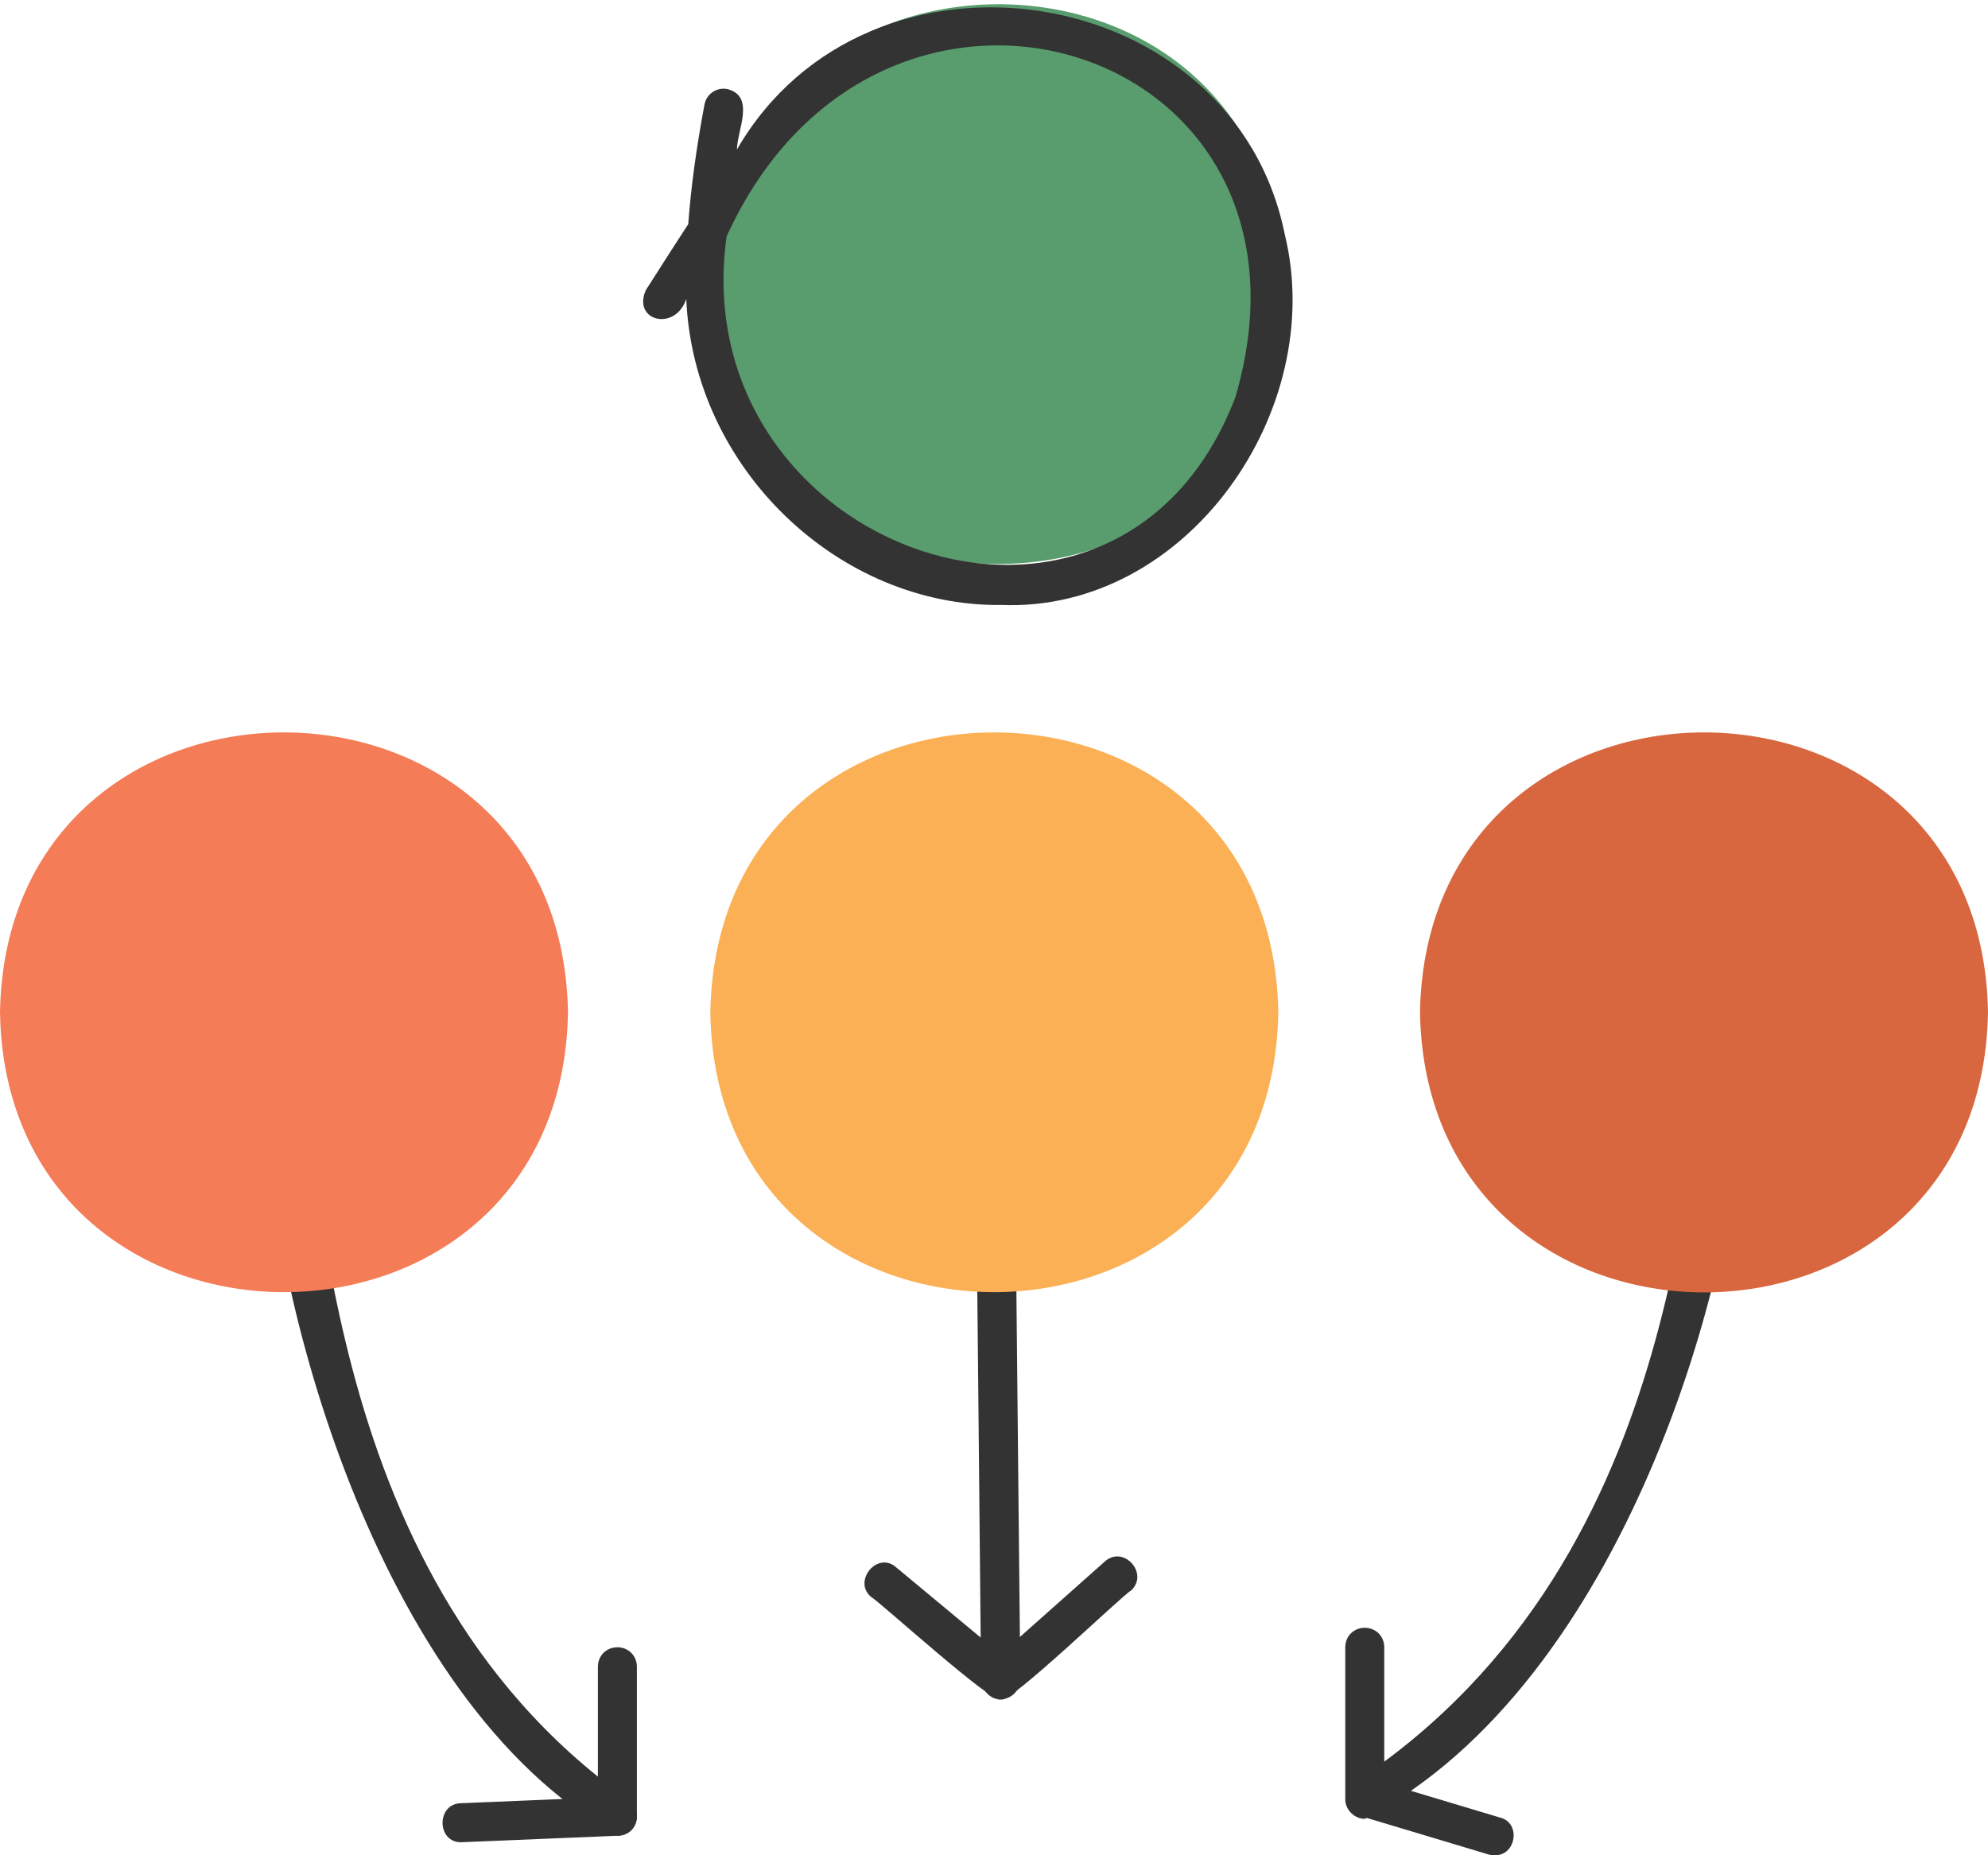
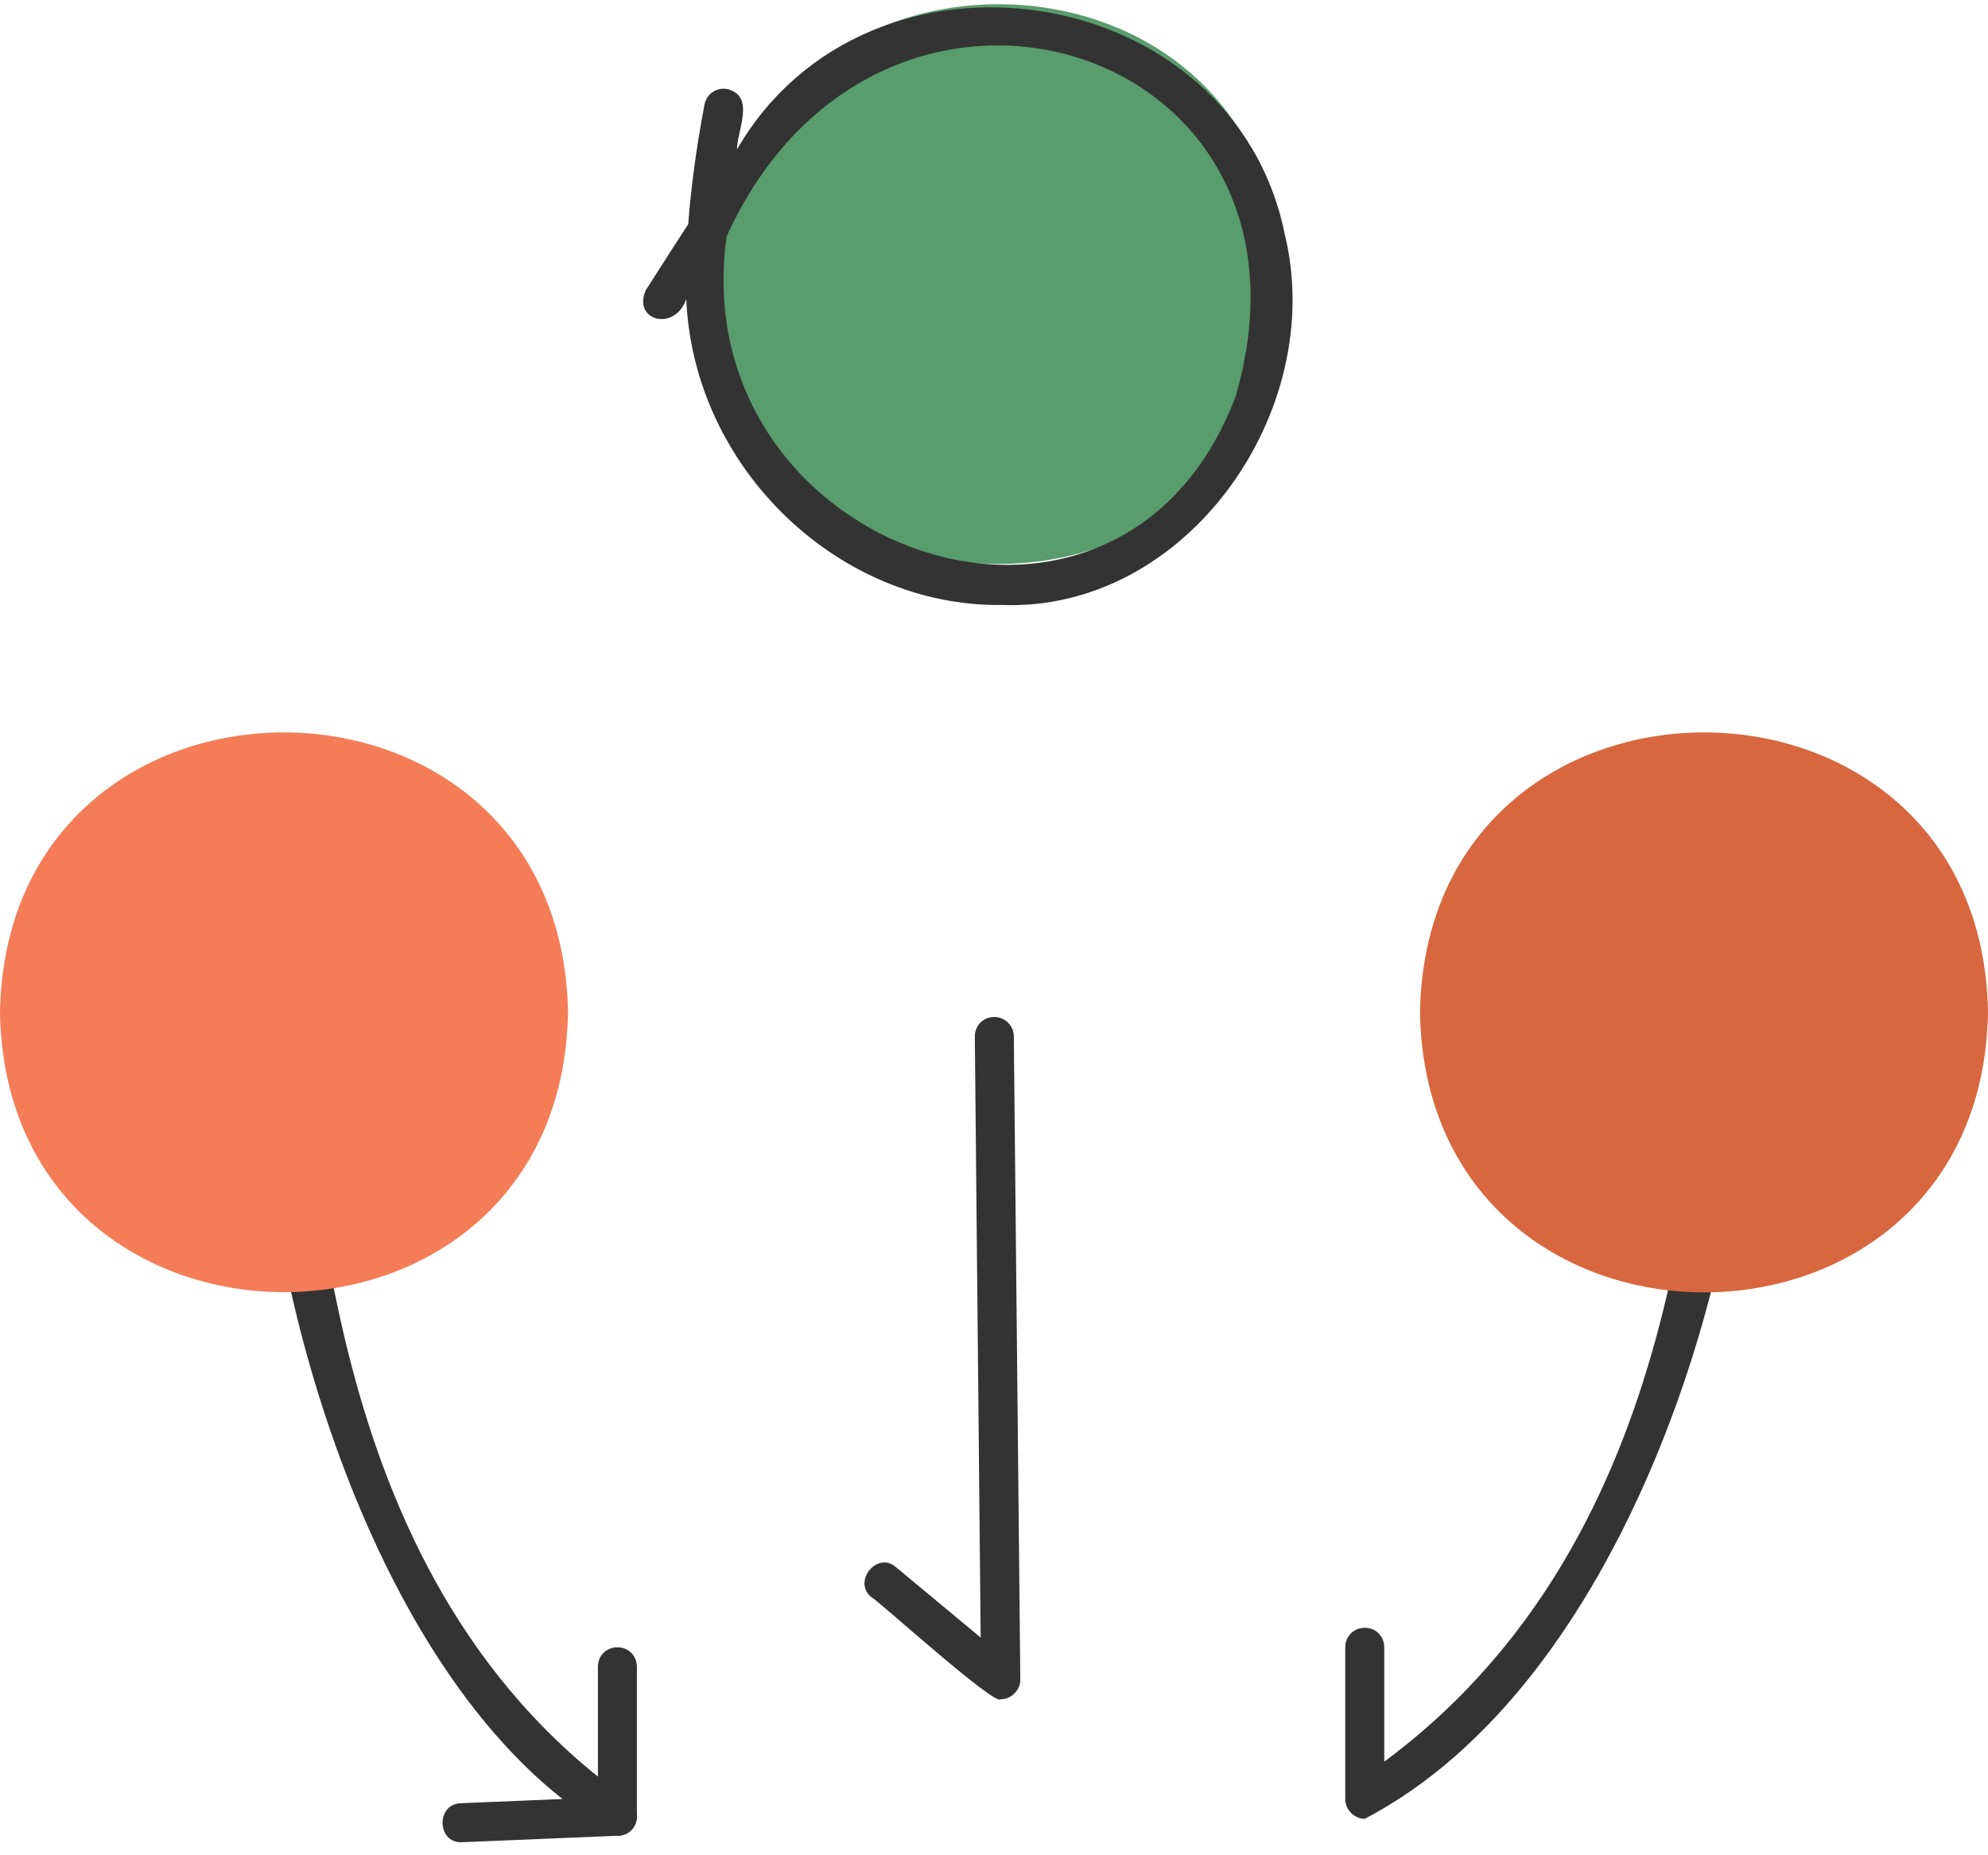
<svg xmlns="http://www.w3.org/2000/svg" version="1.1" x="0px" y="0px" viewBox="0 0 305.9 285.5" style="enable-background:new 0 0 305.9 285.5;" xml:space="preserve">
  <style type="text/css">
	.st0{fill:#333333;}
	.st1{fill:#D8673F;}
	.st2{fill:#F47C57;}
	.st3{fill:#599C6D;}
	.st4{fill:#FBB055;}
</style>
  <g id="Arrows">
    <path class="st0" d="M210,279.9c-1.6,0-3-1.4-3-3c0,0,0-23.4,0-23.4c0-1.7,1.3-3,3-3s3,1.3,3,3v17.6   c50.8-37.6,44.5-105.2,52.1-106.2c1.7,0.1,3,1.4,2.9,3.1C267.6,195.5,250.1,258.9,210,279.9z" />
    <path class="st0" d="M95,282.5c-37.7-20.8-53.8-85.7-54-111.9c0-1.7,1.3-3,2.9-3.1c7.5,0.8,1.3,68.3,48.1,105.9v-16.9   c0-1.7,1.3-3,3-3s3,1.3,3,3v23C98,281.1,96.6,282.5,95,282.5z" />
    <path class="st0" d="M71,283.5c-3.8,0.1-3.9-5.9-0.1-6c0,0,24-1,24-1c1.7-0.1,3.1,1.2,3.1,2.9c0.1,1.7-1.2,3.1-2.9,3.1   C94.9,282.5,71.1,283.5,71,283.5z" />
    <path class="st0" d="M154,261.5c-0.8,1.2-19.1-15.4-19.9-15.7c-3-2.4,0.9-7.2,3.8-4.6c0,0,13,10.8,13,10.8l-0.9-92.5   c0-1.7,1.3-3,3-3c1.6,0,3,1.3,3,3l1,99C157,260.1,155.6,261.5,154,261.5z" />
-     <path class="st0" d="M154,261.5c-2.6,0.1-4.1-3.5-2-5.2c0,0,18-16,18-16c2.9-2.6,6.9,1.9,4,4.5C173,245.2,155,262.6,154,261.5z" />
-     <path class="st0" d="M230,285.5c-0.3,0-0.6,0-0.9-0.1l-20-6c-3.7-1.1-2-6.9,1.7-5.7c0,0,20,6,20,6   C234.1,280.5,233.3,285.6,230,285.5z" />
  </g>
  <g id="Layer_1">
    <path class="st1" d="M305.9,155.8c-1,57.5-86.4,57.4-87.4,0C219.5,98.3,305,98.4,305.9,155.8z" />
    <path class="st2" d="M0,155.8c1-57.5,86.4-57.4,87.4,0C86.4,213.2,1,213.2,0,155.8z" />
    <path class="st3" d="M197.3,43.7c-1,57.5-86.4,57.4-87.4,0C110.9-13.7,196.4-13.7,197.3,43.7z" />
-     <path class="st4" d="M109.3,155.8c1-57.5,86.4-57.4,87.4,0C195.7,213.2,110.2,213.2,109.3,155.8z" />
  </g>
  <g id="Layer_3">
    <path class="st0" d="M154.1,93.1c-24.9,0.3-47.4-20.9-48.5-47.1c-1.7,5.1-8.4,3.4-6.2-1.4c0.1-0.1,3.1-4.9,6.5-10.1   c0.4-5.4,1.2-11.5,2.5-18.4c0.3-1.6,1.8-2.7,3.5-2.4c4.4,1.1,1.5,6.4,1.5,9.3c20.2-34.9,76.4-26.2,84.3,13.1   C204.3,63.1,182.7,94.2,154.1,93.1z M111.8,36.4c-6.7,48.4,60.2,72.2,78.3,24.7C206.1,6.5,135.3-15.4,111.8,36.4z" />
  </g>
</svg>